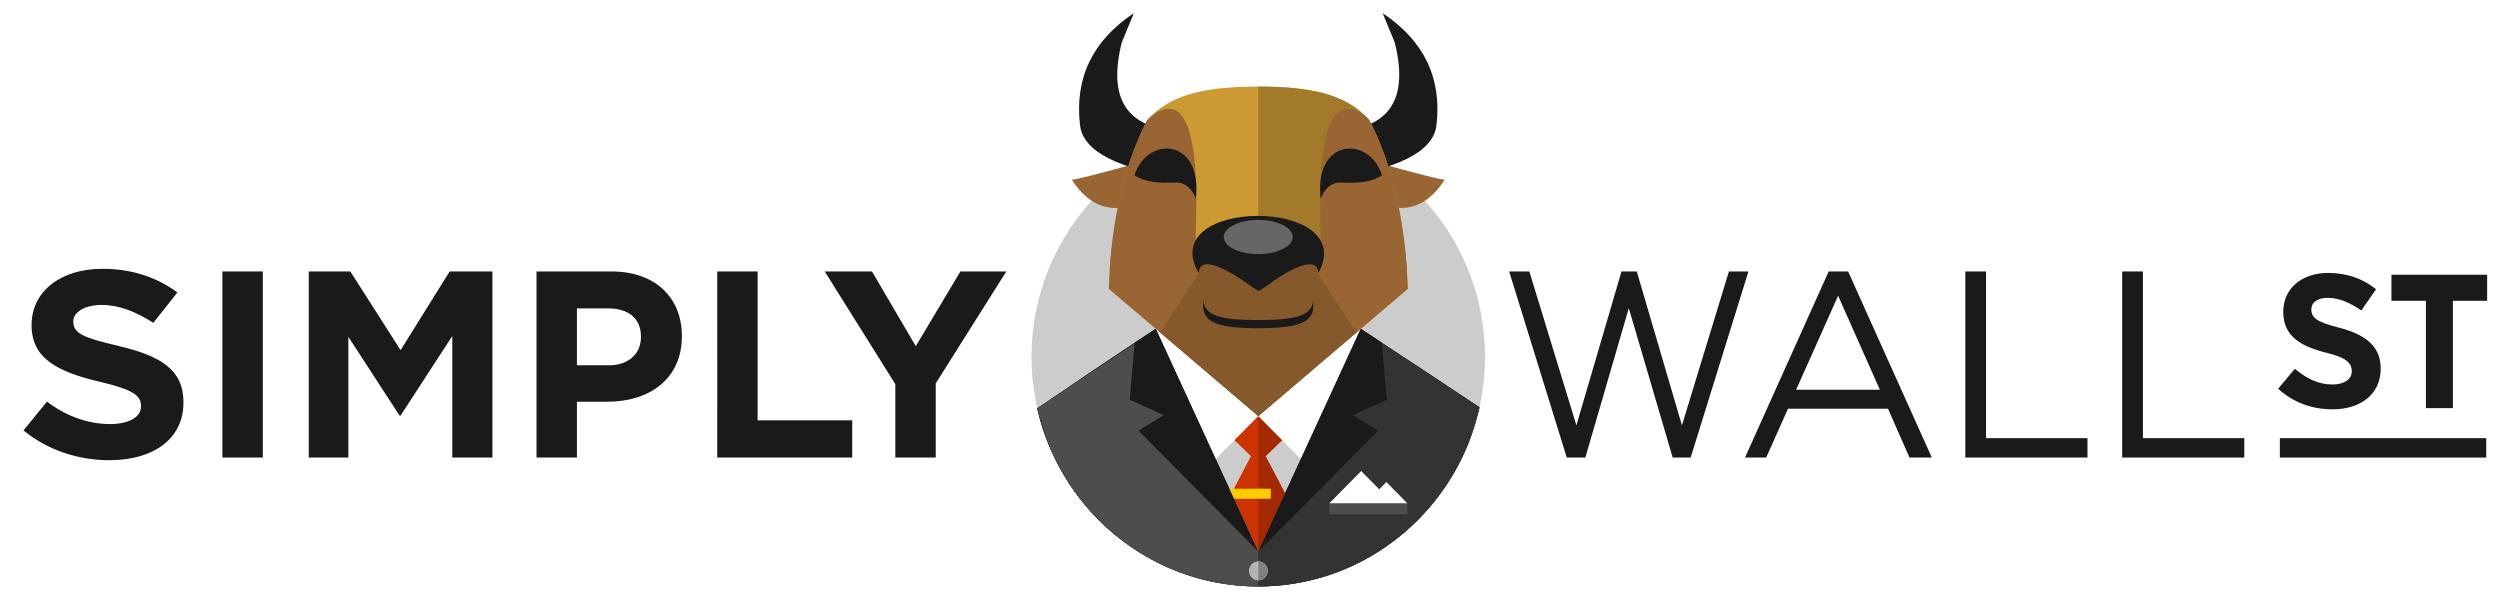
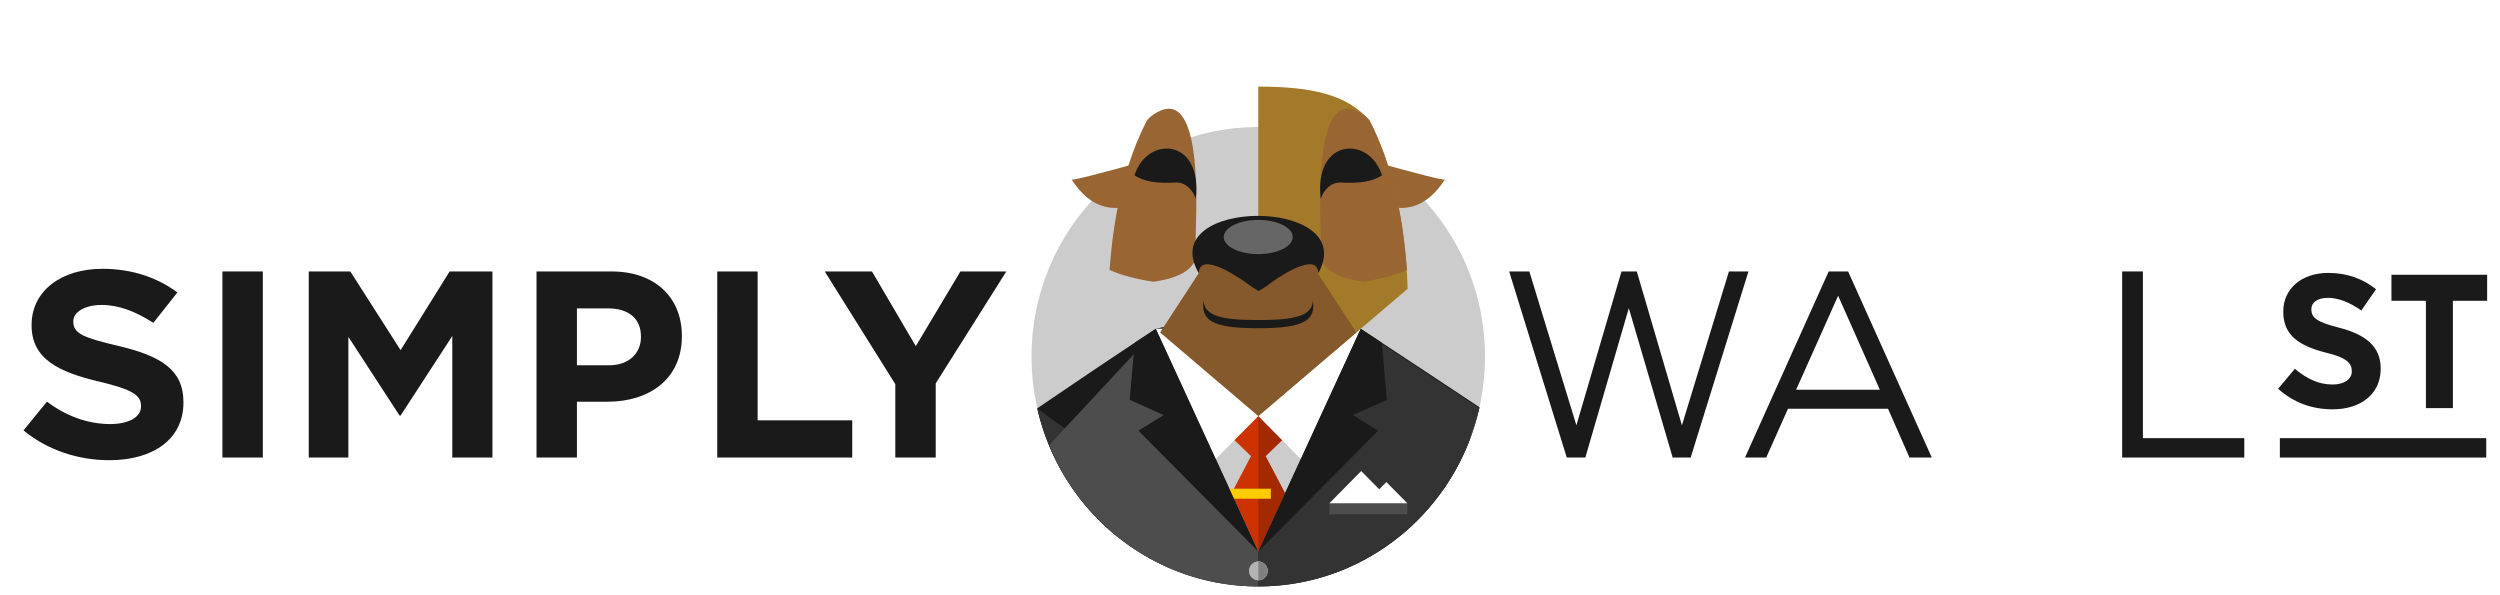
<svg xmlns="http://www.w3.org/2000/svg" fill="none" height="45" viewBox="0 0 189 45" width="189">
  <path d="M64.429 34.59H54.223L54.224 20.522H57.277V31.776H64.429V34.59Z" fill="#1A1A1A" />
  <path d="M43.615 27.616V23.315H45.976C47.503 23.315 48.456 24.059 48.456 25.446V25.486C48.456 26.692 47.564 27.616 46.036 27.616H43.615ZM40.56 34.59H43.615V30.37H45.936C49.051 30.37 51.55 28.681 51.55 25.425V25.386C51.55 22.512 49.546 20.522 46.234 20.522H40.56V34.59ZM23.342 34.59H26.337V25.466L30.205 31.414H30.285L34.193 25.405V34.59H37.228V20.522H33.993L30.285 26.471L26.484 20.522H23.342V34.59Z" fill="#1A1A1A" />
  <path d="M70.741 34.59H67.686V29.043L62.35 20.522H65.921L69.234 26.169L72.606 20.522H76.078L70.741 28.983V34.59Z" fill="#1A1A1A" />
  <path d="M19.869 34.59H16.814V20.522H19.869V34.59Z" fill="#1A1A1A" />
  <path d="M13.869 30.43C13.869 33.224 11.555 34.791 8.259 34.791C5.945 34.791 3.61 34.048 1.777 32.539L3.55 30.362C4.925 31.407 6.58 32.059 8.326 32.059C9.7 32.059 10.661 31.555 10.661 30.732V30.692C10.661 29.908 10.081 29.46 7.528 28.856C4.45 28.133 2.388 27.147 2.388 24.602V24.562C2.388 22.009 4.614 20.321 7.736 20.321C9.962 20.321 11.861 20.963 13.411 22.109L11.592 24.406C10.239 23.541 8.98 23.054 7.691 23.054C6.405 23.054 5.542 23.596 5.542 24.279V24.32C5.542 25.244 6.382 25.547 9.024 26.169C12.124 26.912 13.869 27.938 13.869 30.39V30.43Z" fill="#1A1A1A" />
  <path d="M135.788 29.462L138.962 22.358L142.117 29.462H135.788ZM131.922 34.59H133.526L135.173 30.899H142.733L144.358 34.59H146.045L139.717 20.522H138.249L131.922 34.59Z" fill="#1A1A1A" />
-   <path d="M157.812 34.59H148.578V20.522H150.146V33.124H157.812V34.59Z" fill="#1A1A1A" />
  <path d="M169.669 34.59H160.436V20.522H162.003V33.124H169.669V34.59Z" fill="#1A1A1A" />
  <path d="M119.851 34.59H118.447L114.092 20.522H115.618L119.175 32.155L122.585 20.522H123.741L127.154 32.155L130.707 20.522H132.183L127.814 34.59H126.455L123.138 23.298L119.851 34.59Z" fill="#1A1A1A" />
  <path d="M172.357 33.124H187.96V34.591H172.357V33.124Z" fill="#1A1A1A" />
  <path d="M179.981 27.881C179.981 29.808 178.447 30.945 176.35 30.945C174.765 30.945 173.392 30.432 172.225 29.392L173.489 27.881C174.366 28.602 175.238 29.069 176.35 29.069C177.225 29.069 177.795 28.657 177.795 28.088V28.061C177.795 27.48 177.441 27.038 175.838 26.659C173.878 26.159 172.615 25.384 172.615 23.584V23.556C172.615 21.796 174.031 20.632 176.018 20.632C177.434 20.632 178.641 21.075 179.628 21.866L178.518 23.472C177.657 22.877 176.808 22.517 175.989 22.517C175.169 22.517 174.739 22.891 174.739 23.362V23.39C174.739 24.028 175.155 24.345 176.837 24.774C178.808 25.287 179.981 26.163 179.981 27.853V27.881Z" fill="#1A1A1A" />
  <path d="M185.438 30.854H183.399V22.739H180.793V20.771H188.028V22.74H185.438V30.854Z" fill="#1A1A1A" />
  <path clip-rule="evenodd" d="M95.125 9.601C104.592 9.601 112.266 17.376 112.266 26.967C112.266 36.559 104.592 44.334 95.125 44.334C85.657 44.334 77.982 36.559 77.982 26.967C77.982 17.377 85.657 9.601 95.125 9.601Z" fill="#CCCCCC" fill-rule="evenodd" />
  <path clip-rule="evenodd" d="M111.83 30.869H111.831L111.828 30.88C111.654 31.64 111.436 32.38 111.168 33.096L111.13 33.197C111.095 33.285 111.061 33.375 111.024 33.464C111.007 33.511 110.988 33.559 110.967 33.606C110.937 33.683 110.905 33.761 110.873 33.839C110.849 33.897 110.822 33.955 110.797 34.013C110.768 34.079 110.737 34.144 110.708 34.21C110.679 34.277 110.649 34.342 110.618 34.408C110.592 34.467 110.563 34.526 110.536 34.584C107.749 40.357 101.896 44.335 95.125 44.335C88.345 44.335 82.486 40.349 79.704 34.564C79.684 34.52 79.663 34.478 79.643 34.434C79.605 34.35 79.564 34.266 79.527 34.18C79.507 34.136 79.487 34.092 79.467 34.047C79.43 33.962 79.392 33.875 79.355 33.788C79.338 33.748 79.322 33.708 79.305 33.669C79.267 33.576 79.229 33.483 79.193 33.391L79.152 33.283C79.113 33.184 79.076 33.084 79.038 32.985L79.005 32.895C78.968 32.789 78.931 32.683 78.894 32.577L78.87 32.503C78.833 32.392 78.796 32.278 78.762 32.164L78.743 32.102C78.706 31.983 78.672 31.865 78.639 31.746L78.626 31.698C78.592 31.577 78.559 31.454 78.526 31.33L78.516 31.287C78.484 31.163 78.455 31.038 78.426 30.912L78.416 30.87V30.868C80.589 29.385 84.121 26.993 87.38 24.857C90.234 24.165 92.815 23.777 95.125 23.696C97.433 23.778 100.013 24.165 102.868 24.857C106.169 27.021 109.714 29.369 111.849 30.79V30.791V30.791V30.792L111.847 30.794V30.795C111.841 30.82 111.837 30.844 111.83 30.869Z" fill="#1A1A1A" fill-rule="evenodd" />
-   <path clip-rule="evenodd" d="M78.416 30.869C80.589 29.386 84.121 26.994 87.38 24.858C90.234 24.165 92.815 23.778 95.125 23.697C97.433 23.779 100.013 24.165 102.868 24.858C106.169 27.022 109.714 29.369 111.849 30.791C111.826 30.901 111.799 31.009 111.773 31.118L111.76 31.171C111.736 31.275 111.708 31.376 111.681 31.48L111.663 31.543C111.637 31.646 111.609 31.75 111.579 31.851L111.565 31.898C111.399 32.467 111.205 33.026 110.985 33.569L110.965 33.612C110.928 33.708 110.885 33.805 110.846 33.901L110.819 33.964C110.777 34.058 110.736 34.152 110.693 34.245L110.667 34.303C110.622 34.399 110.579 34.495 110.533 34.591L110.521 34.612C110.318 35.028 110.103 35.435 109.868 35.833L109.84 35.883C109.789 35.968 109.737 36.052 109.686 36.135L109.641 36.21C109.591 36.291 109.54 36.371 109.488 36.451L109.439 36.526C109.388 36.608 109.334 36.687 109.28 36.766L109.24 36.827C108.991 37.188 108.732 37.541 108.458 37.883C108.441 37.905 108.421 37.928 108.405 37.95C108.35 38.02 108.292 38.088 108.236 38.155C108.211 38.186 108.187 38.215 108.16 38.246C108.105 38.311 108.049 38.377 107.995 38.44C107.967 38.471 107.939 38.502 107.912 38.533C107.857 38.596 107.799 38.66 107.743 38.723C107.717 38.753 107.69 38.782 107.66 38.812C107.602 38.875 107.543 38.94 107.482 39.002C107.462 39.024 107.441 39.046 107.417 39.069C107.216 39.281 107.008 39.488 106.794 39.688C106.76 39.719 106.727 39.751 106.695 39.781C106.64 39.833 106.583 39.883 106.528 39.934C106.489 39.97 106.448 40.006 106.409 40.041C106.357 40.089 106.301 40.136 106.246 40.185C106.201 40.22 106.16 40.258 106.118 40.295C106.062 40.34 106.008 40.386 105.952 40.432C105.91 40.468 105.867 40.502 105.823 40.538C105.766 40.584 105.712 40.629 105.655 40.673C105.61 40.709 105.565 40.744 105.518 40.78C105.461 40.823 105.408 40.866 105.351 40.908C105.305 40.943 105.256 40.977 105.211 41.012C105.112 41.085 105.01 41.158 104.909 41.23C104.856 41.269 104.8 41.308 104.744 41.346C104.692 41.382 104.641 41.417 104.591 41.451C104.534 41.488 104.48 41.526 104.422 41.562C104.369 41.597 104.316 41.631 104.265 41.665C104.208 41.701 104.152 41.737 104.095 41.772C104.043 41.805 103.988 41.838 103.937 41.87C103.876 41.906 103.817 41.942 103.756 41.978C103.705 42.009 103.654 42.038 103.603 42.068C103.539 42.105 103.475 42.141 103.409 42.177C103.361 42.205 103.312 42.232 103.263 42.258C103.178 42.306 103.094 42.351 103.006 42.397C102.969 42.416 102.932 42.436 102.894 42.455C102.79 42.508 102.685 42.561 102.581 42.613C102.539 42.634 102.497 42.653 102.454 42.674C102.379 42.711 102.302 42.745 102.228 42.781C102.18 42.803 102.13 42.825 102.082 42.847C102.01 42.879 101.94 42.911 101.868 42.942C101.817 42.964 101.765 42.986 101.714 43.007C101.644 43.037 101.573 43.066 101.502 43.095C101.452 43.116 101.401 43.137 101.351 43.156C101.275 43.185 101.2 43.215 101.124 43.243C101.076 43.261 101.03 43.279 100.982 43.296C100.886 43.331 100.79 43.366 100.694 43.4C100.667 43.409 100.64 43.419 100.613 43.428C100.489 43.47 100.363 43.512 100.237 43.551C100.205 43.562 100.171 43.571 100.137 43.581C100.043 43.611 99.949 43.639 99.855 43.666C99.811 43.679 99.767 43.691 99.722 43.704C99.639 43.727 99.555 43.75 99.471 43.772C99.422 43.784 99.372 43.797 99.323 43.81C99.242 43.831 99.159 43.85 99.078 43.871C99.029 43.882 98.978 43.894 98.929 43.905C98.844 43.925 98.758 43.944 98.674 43.962C98.629 43.972 98.584 43.982 98.538 43.991C98.438 44.013 98.337 44.031 98.235 44.05C98.205 44.057 98.174 44.062 98.144 44.067C98.01 44.092 97.875 44.114 97.742 44.135C97.726 44.137 97.711 44.14 97.696 44.141C97.578 44.159 97.458 44.176 97.338 44.193C97.299 44.197 97.257 44.202 97.218 44.207C97.123 44.219 97.027 44.23 96.933 44.241C96.886 44.246 96.839 44.25 96.792 44.255C96.702 44.264 96.611 44.272 96.52 44.279C96.471 44.283 96.422 44.287 96.373 44.29C96.284 44.298 96.192 44.303 96.101 44.307C96.054 44.31 96.007 44.313 95.958 44.316C95.857 44.321 95.755 44.325 95.654 44.328C95.618 44.33 95.582 44.33 95.546 44.331C95.407 44.334 95.265 44.336 95.127 44.336C94.985 44.336 94.845 44.334 94.706 44.331C94.67 44.33 94.633 44.33 94.597 44.328C94.496 44.325 94.393 44.321 94.292 44.316C94.245 44.314 94.2 44.311 94.154 44.307C94.061 44.303 93.97 44.298 93.878 44.29C93.83 44.288 93.782 44.284 93.733 44.279C93.641 44.273 93.552 44.264 93.462 44.255C93.415 44.251 93.368 44.247 93.322 44.242C93.224 44.23 93.124 44.22 93.028 44.207C92.992 44.203 92.953 44.198 92.918 44.193C92.785 44.176 92.655 44.158 92.524 44.138L92.514 44.136C92.378 44.116 92.242 44.093 92.108 44.069C92.079 44.064 92.05 44.058 92.022 44.052C91.919 44.033 91.815 44.014 91.713 43.992C91.669 43.984 91.628 43.974 91.584 43.965C91.496 43.947 91.409 43.927 91.32 43.907C91.272 43.896 91.225 43.885 91.177 43.872C91.094 43.854 91.01 43.833 90.925 43.81C90.88 43.798 90.834 43.787 90.79 43.775C90.699 43.752 90.609 43.727 90.52 43.701C90.481 43.691 90.443 43.68 90.403 43.668C90.291 43.636 90.18 43.603 90.068 43.568C90.053 43.563 90.038 43.559 90.023 43.554C89.895 43.514 89.768 43.471 89.641 43.428C89.614 43.419 89.587 43.409 89.559 43.4C89.462 43.366 89.366 43.332 89.27 43.297C89.228 43.282 89.187 43.265 89.145 43.25C89.063 43.218 88.981 43.187 88.9 43.155C88.854 43.137 88.809 43.12 88.764 43.101C88.687 43.069 88.609 43.037 88.531 43.005C88.487 42.986 88.444 42.968 88.398 42.948C88.318 42.913 88.237 42.877 88.156 42.842C88.117 42.825 88.077 42.807 88.038 42.788C87.941 42.744 87.844 42.698 87.749 42.652C87.728 42.641 87.707 42.632 87.685 42.622C87.567 42.564 87.449 42.504 87.333 42.444C87.306 42.429 87.281 42.416 87.254 42.403C87.165 42.356 87.076 42.307 86.989 42.261C86.948 42.239 86.91 42.217 86.87 42.194C86.796 42.153 86.722 42.111 86.646 42.068C86.604 42.044 86.562 42.019 86.521 41.995C86.45 41.953 86.378 41.91 86.307 41.867C86.266 41.84 86.223 41.816 86.183 41.791C86.109 41.745 86.036 41.699 85.963 41.652C85.927 41.629 85.892 41.606 85.855 41.581C85.771 41.527 85.688 41.47 85.605 41.415C85.579 41.398 85.554 41.382 85.53 41.364C85.422 41.29 85.316 41.216 85.21 41.14C85.189 41.125 85.168 41.11 85.148 41.095C85.064 41.034 84.98 40.972 84.897 40.909C84.861 40.882 84.826 40.854 84.79 40.827C84.723 40.775 84.655 40.724 84.59 40.672C84.552 40.641 84.512 40.61 84.474 40.579C84.409 40.528 84.345 40.475 84.283 40.422C84.245 40.392 84.207 40.361 84.171 40.329C84.107 40.276 84.043 40.222 83.981 40.167C83.945 40.136 83.907 40.105 83.872 40.072C83.805 40.013 83.738 39.953 83.673 39.894C83.643 39.866 83.612 39.84 83.583 39.811C83.488 39.725 83.395 39.637 83.303 39.547C83.286 39.53 83.268 39.513 83.25 39.496C83.176 39.424 83.102 39.35 83.028 39.277C82.995 39.243 82.962 39.208 82.928 39.174C82.871 39.115 82.814 39.057 82.758 38.998C82.721 38.96 82.685 38.921 82.65 38.882C82.597 38.825 82.545 38.769 82.494 38.712C82.458 38.672 82.422 38.632 82.386 38.592C82.334 38.533 82.283 38.473 82.232 38.416C82.198 38.376 82.164 38.337 82.13 38.297C82.075 38.232 82.022 38.167 81.968 38.102C81.938 38.068 81.909 38.033 81.882 37.999C81.8 37.9 81.721 37.799 81.642 37.698C81.631 37.684 81.621 37.668 81.609 37.654C81.542 37.567 81.475 37.479 81.409 37.39C81.379 37.349 81.351 37.308 81.32 37.268C81.273 37.204 81.228 37.14 81.182 37.075C81.149 37.03 81.118 36.985 81.087 36.938C81.043 36.876 81.001 36.815 80.96 36.753C80.928 36.706 80.897 36.66 80.867 36.613C80.825 36.55 80.783 36.484 80.74 36.419C80.711 36.374 80.683 36.33 80.654 36.284C80.612 36.216 80.571 36.148 80.53 36.08C80.502 36.036 80.474 35.992 80.448 35.948C80.398 35.864 80.348 35.776 80.299 35.692C80.275 35.651 80.251 35.609 80.229 35.569C80.173 35.472 80.12 35.376 80.068 35.279C80.043 35.233 80.018 35.187 79.995 35.14C79.959 35.071 79.922 35.002 79.886 34.932C79.861 34.881 79.835 34.83 79.81 34.779C79.776 34.712 79.744 34.645 79.711 34.576C79.687 34.524 79.661 34.472 79.637 34.419C79.606 34.354 79.576 34.287 79.545 34.22C79.52 34.166 79.496 34.112 79.472 34.056C79.441 33.989 79.412 33.919 79.383 33.849C79.36 33.798 79.338 33.747 79.317 33.696C79.282 33.613 79.249 33.528 79.215 33.445C79.2 33.407 79.183 33.368 79.168 33.328C79.122 33.21 79.078 33.091 79.034 32.971C79.016 32.919 78.997 32.867 78.979 32.815C78.953 32.743 78.927 32.669 78.903 32.596C78.884 32.54 78.866 32.484 78.848 32.427C78.825 32.357 78.801 32.287 78.779 32.216C78.762 32.158 78.744 32.099 78.727 32.041C78.706 31.97 78.685 31.9 78.665 31.829C78.648 31.772 78.631 31.714 78.615 31.656C78.595 31.583 78.577 31.51 78.557 31.438C78.541 31.381 78.526 31.324 78.513 31.267C78.492 31.186 78.473 31.104 78.454 31.024C78.442 30.974 78.43 30.925 78.418 30.876V30.869H78.416Z" fill="#333333" fill-rule="evenodd" />
  <path clip-rule="evenodd" d="M78.416 30.869C82.148 33.737 86.608 36.203 86.608 36.203C85.731 37.451 85.019 38.934 84.461 40.566C81.475 38.159 79.298 34.764 78.416 30.869Z" fill="#333333" fill-rule="evenodd" />
  <path clip-rule="evenodd" d="M111.848 30.79C108.114 33.658 103.654 36.123 103.654 36.123C104.541 37.385 105.259 38.886 105.819 40.536C108.811 38.117 110.982 34.703 111.848 30.79Z" fill="#4D4D4D" fill-rule="evenodd" />
-   <path clip-rule="evenodd" d="M79.304 33.665L78.416 30.869L87.506 24.858L95.132 41.212V44.335H95.125C87.999 44.335 81.892 39.932 79.304 33.665Z" fill="#4D4D4D" fill-rule="evenodd" />
+   <path clip-rule="evenodd" d="M79.304 33.665L87.506 24.858L95.132 41.212V44.335H95.125C87.999 44.335 81.892 39.932 79.304 33.665Z" fill="#4D4D4D" fill-rule="evenodd" />
  <path clip-rule="evenodd" d="M111.024 33.466L111.779 31.085C111.798 31.009 111.818 30.935 111.832 30.858L102.758 24.857L95.131 41.211V44.334C102.327 44.332 108.486 39.837 111.024 33.466Z" fill="#333333" fill-rule="evenodd" />
  <path clip-rule="evenodd" d="M87.381 24.857L95.126 41.694L102.868 24.857H95.126H87.381Z" fill="#CCCCCC" fill-rule="evenodd" />
  <path clip-rule="evenodd" d="M93.1 37.293L95.126 41.694L97.149 37.293L95.684 34.505H95.652L96.762 33.428L96.932 33.281L96.329 30.151C96.221 30.042 96.241 30.029 96.111 30.029L95.125 30.233L94.136 30.029C94.006 30.029 94.026 30.042 93.919 30.151L93.316 33.281L93.485 33.428L94.596 34.505H94.564L93.1 37.293Z" fill="#CC3300" fill-rule="evenodd" />
  <path clip-rule="evenodd" d="M95.126 41.694L97.149 37.293L95.684 34.505H95.653L96.763 33.428L96.932 33.281L96.329 30.151C96.221 30.042 96.241 30.029 96.111 30.029L95.125 30.233V41.694H95.126Z" fill="#A32900" fill-rule="evenodd" />
  <path d="M96.073 36.946H92.356V37.704H96.073V36.946Z" fill="#FFCC00" />
  <path clip-rule="evenodd" d="M87.381 24.857L91.909 34.704H91.91L95.126 31.455L98.202 24.857H102.868L98.341 34.704L95.126 31.455L92.046 24.857H87.381Z" fill="white" fill-rule="evenodd" />
  <path clip-rule="evenodd" d="M85.781 25.913L85.404 30.22L87.972 31.385L86.064 32.558L95.126 41.694L87.381 24.857L85.781 25.913Z" fill="#1A1A1A" fill-rule="evenodd" />
  <path clip-rule="evenodd" d="M104.467 25.913L104.845 30.22L102.277 31.385L104.186 32.558L95.125 41.694L102.868 24.857L104.467 25.913Z" fill="#1A1A1A" fill-rule="evenodd" />
  <path clip-rule="evenodd" d="M95.132 42.45C95.519 42.45 95.831 42.767 95.831 43.159C95.831 43.55 95.519 43.867 95.132 43.867C94.747 43.867 94.434 43.55 94.434 43.159C94.434 42.767 94.747 42.45 95.132 42.45Z" fill="#B3B3B3" fill-rule="evenodd" />
  <path clip-rule="evenodd" d="M95.133 42.45C95.52 42.45 95.832 42.767 95.832 43.159C95.832 43.55 95.52 43.867 95.133 43.867V42.45Z" fill="#808080" fill-rule="evenodd" />
  <path clip-rule="evenodd" d="M95.132 42.45C95.519 42.45 95.831 42.767 95.831 43.159C95.831 43.55 95.519 43.867 95.132 43.867C94.747 43.867 94.434 43.55 94.434 43.159C94.434 42.767 94.747 42.45 95.132 42.45Z" fill="#B3B3B3" fill-rule="evenodd" />
  <path clip-rule="evenodd" d="M95.133 42.45C95.52 42.45 95.832 42.767 95.832 43.159C95.832 43.55 95.52 43.867 95.133 43.867V42.45Z" fill="#808080" fill-rule="evenodd" />
  <path d="M106.392 38.046H100.502V38.878H106.392V38.046Z" fill="#4D4D4D" />
  <path clip-rule="evenodd" d="M100.502 38.046L102.905 35.611L104.268 36.99L104.81 36.443L106.392 38.046H105.31H103.228H100.502Z" fill="white" fill-rule="evenodd" />
  <path clip-rule="evenodd" d="M103.549 15.039C102.701 13.925 102.73 12.966 103.637 12.158C107.273 13.173 109.14 13.644 109.232 13.572C107.796 15.815 105.9 16.304 103.549 15.039ZM86.698 15.039C87.546 13.925 87.517 12.966 86.61 12.158C82.974 13.173 81.11 13.644 81.016 13.572C82.45 15.815 84.346 16.304 86.698 15.039Z" fill="#996633" fill-rule="evenodd" />
-   <path clip-rule="evenodd" d="M100.466 13.521C98.683 11.396 98.424 10.188 99.689 9.897C104.713 10.164 106.629 7.937 105.442 3.218C104.836 1.738 104.533 0.998 104.533 0.998C107.633 3.061 109.02 5.887 108.597 9.469C108.357 11.497 105.618 12.846 100.466 13.521ZM89.782 13.521C91.564 11.396 91.823 10.188 90.559 9.897C85.535 10.164 83.617 7.937 84.804 3.218C85.411 1.738 85.716 0.998 85.716 0.998C82.613 3.061 81.229 5.887 81.65 9.469C81.889 11.497 84.628 12.846 89.782 13.521Z" fill="#1A1A1A" fill-rule="evenodd" />
-   <path clip-rule="evenodd" d="M95.126 31.455L83.826 21.829C84.022 16.731 84.986 12.492 86.721 9.112C88.406 7.116 91.196 6.547 95.126 6.547C99.053 6.547 101.844 7.116 103.528 9.112C105.262 12.492 106.227 16.732 106.423 21.829L95.126 31.455Z" fill="#CC9933" fill-rule="evenodd" />
  <path clip-rule="evenodd" d="M95.125 6.547C99.052 6.547 101.843 7.116 103.527 9.112C105.261 12.492 106.226 16.732 106.422 21.829L95.125 31.455V6.547Z" fill="#A37A29" fill-rule="evenodd" />
  <path clip-rule="evenodd" d="M83.885 20.412C84.194 15.941 85.133 12.174 86.704 9.112C86.77 9.033 86.839 8.954 86.91 8.88C91.248 5.39 90.35 16.827 90.395 18.267C90.85 19.921 89.786 20.932 87.206 21.301C85.866 21.098 84.76 20.8 83.885 20.412Z" fill="#996633" fill-rule="evenodd" />
  <path clip-rule="evenodd" d="M106.365 20.412C106.056 15.941 105.116 12.174 103.546 9.112C103.478 9.033 103.409 8.954 103.338 8.88C99.001 5.39 99.898 16.827 99.854 18.267C99.399 19.921 100.463 20.932 103.045 21.301C104.383 21.098 105.488 20.8 106.365 20.412Z" fill="#996633" fill-rule="evenodd" />
-   <path clip-rule="evenodd" d="M95.126 31.455L83.826 21.829C83.874 20.591 83.967 19.404 84.105 18.266H106.143C106.282 19.404 106.376 20.591 106.423 21.829L95.126 31.455Z" fill="#996633" fill-rule="evenodd" />
  <path clip-rule="evenodd" d="M95.125 31.455L87.703 25.135V25.134C87.703 25.134 88.678 23.641 90.625 20.653C90.512 19.605 90.5 18.809 90.585 18.268H92.476C93.171 19.016 94.053 20.244 95.124 21.957C96.193 20.244 97.074 19.016 97.771 18.268H99.662C99.746 18.81 99.732 19.606 99.621 20.653C101.568 23.641 102.543 25.134 102.543 25.134V25.135L95.125 31.455Z" fill="#85592B" fill-rule="evenodd" />
  <path clip-rule="evenodd" d="M90.626 20.653C90.685 19.125 93.037 20.565 94.121 21.312C94.297 21.45 94.477 21.578 94.659 21.698L94.659 21.699C94.821 21.806 94.986 21.906 95.151 22C95.533 21.785 95.905 21.533 96.268 21.243C97.391 20.482 99.606 19.171 99.663 20.653C102.867 14.87 87.264 14.883 90.626 20.653Z" fill="#1A1A1A" fill-rule="evenodd" />
  <path clip-rule="evenodd" d="M95.125 16.625C96.564 16.625 97.731 17.204 97.731 17.918C97.731 18.632 96.564 19.211 95.125 19.211C93.683 19.211 92.516 18.632 92.516 17.918C92.516 17.204 93.683 16.625 95.125 16.625Z" fill="#666666" fill-rule="evenodd" />
  <path clip-rule="evenodd" d="M95.125 24.814C91.465 24.814 90.806 24.149 90.988 22.701C91.037 23.913 92.414 24.195 95.125 24.195C97.834 24.195 99.212 23.913 99.26 22.701C99.443 24.149 98.783 24.814 95.125 24.814Z" fill="#1A1A1A" fill-rule="evenodd" />
  <path clip-rule="evenodd" d="M101.338 13.801C100.661 13.771 100.067 14.328 99.848 15.041C99.303 10.415 103.534 10.223 104.481 13.258C103.684 13.751 102.825 13.867 101.338 13.801ZM88.911 13.801C89.588 13.771 90.182 14.328 90.401 15.041C90.945 10.415 86.713 10.223 85.768 13.258C86.565 13.751 87.423 13.867 88.911 13.801Z" fill="#1A1A1A" fill-rule="evenodd" />
</svg>